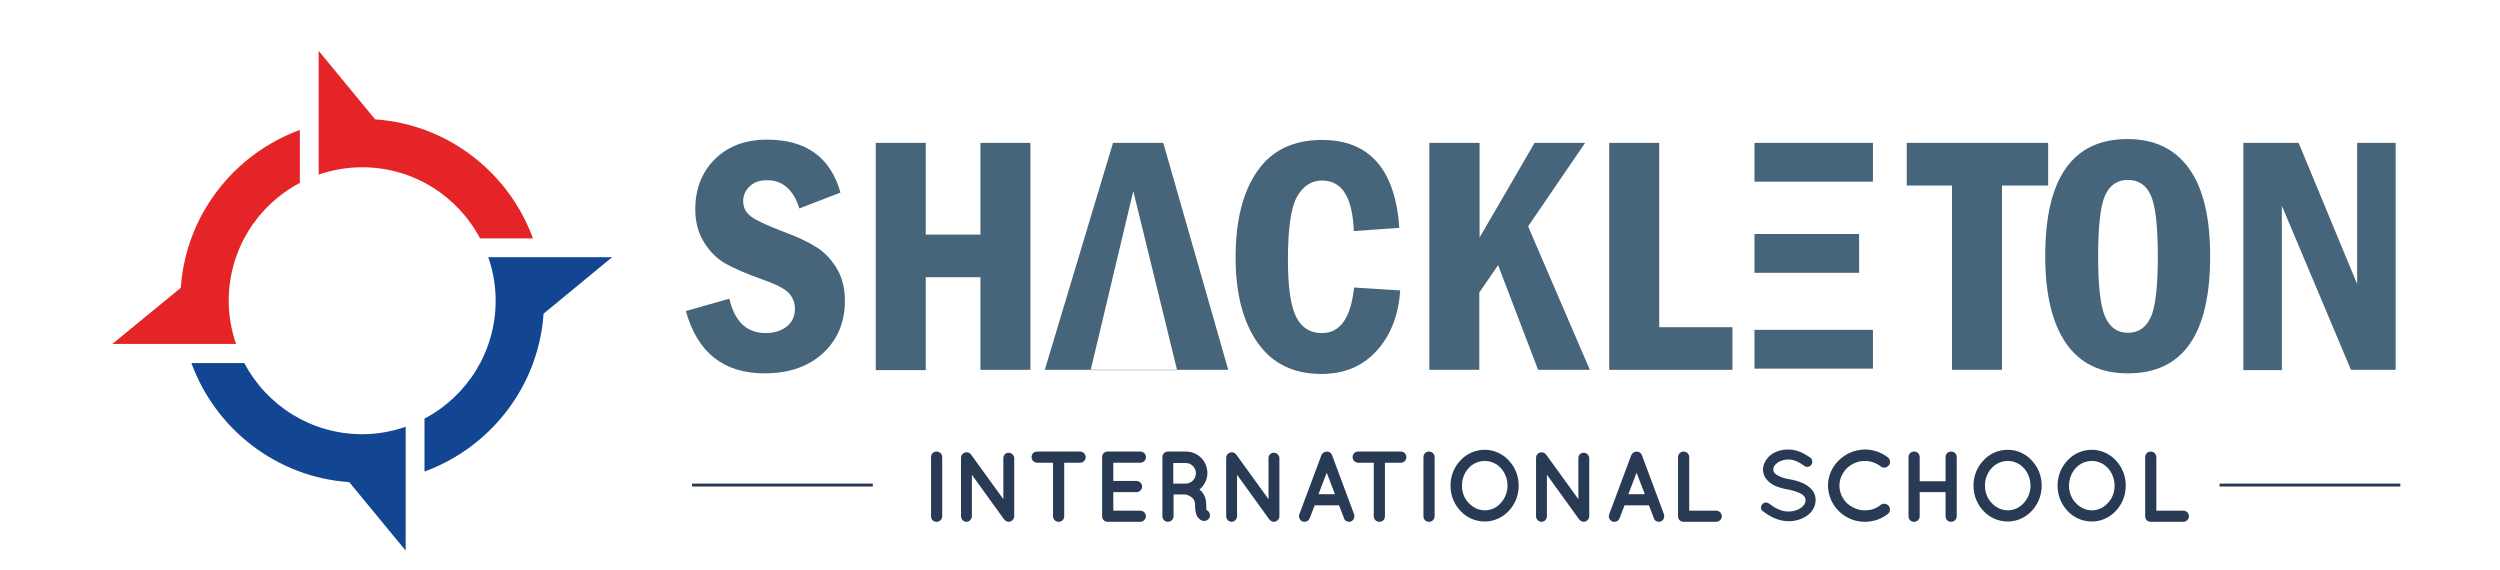
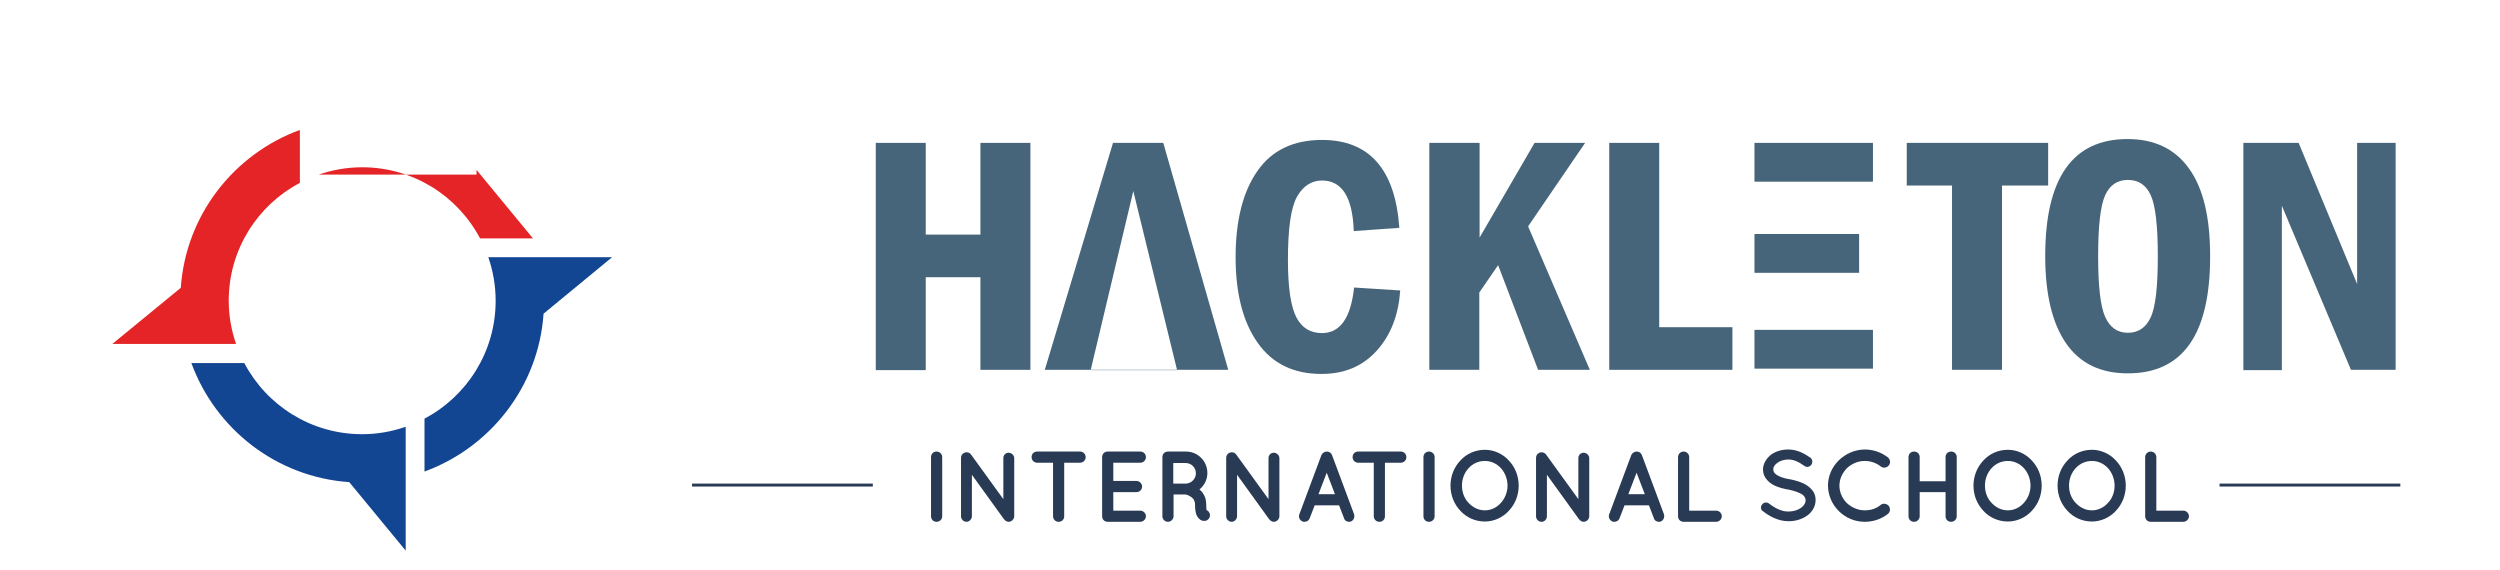
<svg xmlns="http://www.w3.org/2000/svg" id="Capa_1" x="0px" y="0px" viewBox="0 0 850.4 193.8" style="enable-background:new 0 0 850.4 193.8;" xml:space="preserve">
  <style type="text/css">	.st0{fill:#47657A;}	.st1{fill:#293A55;}	.st2{fill:none;stroke:#293A55;stroke-miterlimit:10;}	.st3{fill:#124592;}	.st4{fill:#E42427;}</style>
-   <path class="st0" d="M285.9,65.5l-14,5.4c-2-6.4-5.7-9.6-11-9.6c-2.5,0-4.5,0.7-5.9,2.1c-1.5,1.4-2.2,3.1-2.2,5 c0,2.2,0.9,3.9,2.6,5.2c1.7,1.3,5.3,3,10.8,5.1c5,1.8,8.9,3.7,11.7,5.5c2.8,1.8,5.1,4.3,6.9,7.4c1.8,3.1,2.6,6.7,2.6,10.8 c0,7.2-2.5,13.1-7.4,17.7c-5,4.6-11.6,6.9-19.9,6.9c-14,0-22.9-7.1-26.8-21.2l14.8-4.2c1.8,7.8,5.9,11.7,12.4,11.7 c2.9,0,5.3-0.8,7.2-2.3c1.8-1.5,2.7-3.5,2.7-6c0-1.9-0.6-3.6-1.9-5.1c-1.3-1.5-4.2-3.1-8.8-4.7c-5.9-2.1-10.3-4-13.2-5.7 c-2.9-1.7-5.3-4.2-7.2-7.4c-1.9-3.2-2.8-6.8-2.8-10.9c0-6.9,2.2-12.6,6.7-17.1c4.5-4.4,10.4-6.6,17.7-6.6 C274.2,47.5,282.5,53.5,285.9,65.5z" />
  <path class="st0" d="M297.9,48.6h17v31.2h18.6V48.6h17v77.2h-17V94.3h-18.6v31.6h-17V48.6z" />
  <path class="st0" d="M378.6,48.6h17.1l22.1,77.2h-17.4h-1.1H371l0,0h-15.6L378.6,48.6z M400.4,125.9L385.5,65L371,125.9" />
  <path class="st0" d="M460.6,97.8l15.7,1c-0.6,8.4-3.2,15.2-8,20.5c-4.8,5.3-11,7.9-18.8,7.9c-9.5,0-16.7-3.5-21.7-10.6 c-5-7.1-7.5-16.8-7.5-29.1c0-12.5,2.5-22.3,7.4-29.3c4.9-7.1,12.3-10.6,22-10.6c16.1,0,24.9,10,26.3,29.9l-15.5,1.1 c-0.4-11.5-4-17.2-10.8-17.2c-3.5,0-6.4,1.8-8.5,5.5c-2.1,3.7-3.1,10.9-3.1,21.5c0,9.5,1,16,2.9,19.6c1.9,3.6,4.8,5.3,8.7,5.3 C455.9,113.3,459.5,108.1,460.6,97.8z" />
  <path class="st0" d="M486.3,48.6h17v32.2L522,48.6h17.2l-19.4,28.4l21,48.8h-17.6l-13.6-35.6l-6.4,9.3v26.3h-17V48.6z" />
  <path class="st0" d="M547.4,48.6h17v62.7h24.9v14.5h-41.9V48.6z" />
  <path class="st0" d="M648.6,48.6h48.1v14.5H681v62.7h-17V63.1h-15.4V48.6z" />
  <path class="st0" d="M751.8,87.2c0,26.6-9.3,39.8-28,39.8c-9.3,0-16.3-3.4-21-10.2c-4.7-6.8-7.1-16.7-7.1-29.7 c0-26.5,9.3-39.8,28-39.8c9.1,0,16.1,3.3,20.9,10C749.5,64.1,751.8,74,751.8,87.2z M734,87.2c0-10.4-0.8-17.3-2.4-20.8 c-1.6-3.5-4.2-5.2-7.8-5.2c-3.5,0-6.1,1.7-7.7,5.2c-1.6,3.5-2.4,10.4-2.4,20.8c0,10.2,0.8,17.1,2.4,20.6c1.6,3.6,4.2,5.4,7.7,5.4 c3.5,0,6.1-1.7,7.7-5.1C733.2,104.7,734,97.7,734,87.2z" />
  <path class="st0" d="M763.1,48.6h18.8l19.9,48v-48h13.1v77.2h-15.2L776.2,70v55.9h-13.1V48.6z" />
  <rect x="596.8" y="48.6" class="st0" width="40.3" height="13.2" />
  <rect x="596.8" y="112.2" class="st0" width="40.3" height="13.2" />
  <rect x="596.8" y="79.6" class="st0" width="35.6" height="13.2" />
  <g>
    <path class="st1" d="M316.7,155.5c0-1.1,0.8-1.9,1.9-1.9c1,0,1.9,0.8,1.9,1.9v20.1c0,1.1-0.9,1.9-1.9,1.9c-1.1,0-1.9-0.8-1.9-1.9  V155.5z" />
    <path class="st1" d="M330.6,175.6c0,1-0.9,1.9-1.8,1.9c-1.1,0-1.9-0.9-1.9-1.9v-19.8c0,0,0,0,0,0c0-0.6,0.2-1.2,0.8-1.6  c0.9-0.6,2-0.4,2.6,0.4l11,15.2v-14c0-1,0.8-1.8,1.8-1.8c1,0,1.9,0.9,1.9,1.8v19.8c0,1-0.9,1.9-1.9,1.9c-0.5,0-1.1-0.3-1.4-0.7  c-0.1-0.1-0.1-0.1-0.2-0.2l-10.9-15.1V175.6z" />
    <path class="st1" d="M367.4,157.4H362v18.2c0,1.1-0.8,1.9-1.9,1.9c-1,0-1.9-0.8-1.9-1.9v-18.2h-5.4c-1.1,0-1.9-0.9-1.9-1.9  c0-1.1,0.8-1.9,1.9-1.9h14.6c1,0,1.9,0.8,1.9,1.9C369.3,156.6,368.4,157.4,367.4,157.4z" />
    <path class="st1" d="M374.9,175.6v-20.1c0-1.1,0.8-1.9,1.9-1.9h0c0,0,0,0,0.1,0h11c1,0,1.9,0.8,1.9,1.9c0,1.1-0.9,1.9-1.9,1.9h-9.2  v6.2h7.9c1,0,1.9,0.9,1.9,1.9c0,1.1-0.9,1.9-1.9,1.9h-7.9v6.3h9.2c1,0,1.9,0.9,1.9,1.9c0,1-0.9,1.9-1.9,1.9h-11c-0.1,0-0.1,0-0.1,0  l0,0C375.7,177.5,374.9,176.7,374.9,175.6z" />
    <path class="st1" d="M411.5,174.7c0.3,1-0.2,2-1.2,2.4c-0.1,0-0.4,0.1-0.7,0.1c0,0,0,0,0,0c-0.3,0-0.9-0.1-1.3-0.4  c-0.4-0.3-0.8-0.7-1.1-1.2c-0.5-1-0.7-2.2-0.7-4.1c0-0.6-0.2-1.1-0.4-1.5c-0.2-0.4-0.6-0.7-1-1c-0.7-0.5-1.6-0.8-1.9-0.8h-4v7.4  c0,1-0.9,1.9-1.9,1.9c-1.1,0-1.9-0.9-1.9-1.9v-20.1c0-1.1,0.8-1.9,1.9-1.9c0,0,0,0,0,0h6.1c4.1,0,7.3,3.3,7.3,7.3  c0,2.2-1,4.2-2.7,5.6c0.4,0.3,0.9,0.8,1.2,1.3c0.7,1,1.1,2.2,1.1,3.7c0,1,0.1,1.7,0.1,2C410.9,173.7,411.3,174.1,411.5,174.7z   M406.8,161c0-2-1.6-3.5-3.5-3.5h-4.2v7h4.2C405.2,164.5,406.8,162.9,406.8,161z" />
    <path class="st1" d="M420.8,175.6c0,1-0.9,1.9-1.8,1.9c-1.1,0-1.9-0.9-1.9-1.9v-19.8c0,0,0,0,0,0c0-0.6,0.2-1.2,0.8-1.6  c0.9-0.6,2-0.4,2.6,0.4l11,15.2v-14c0-1,0.8-1.8,1.8-1.8c1,0,1.9,0.9,1.9,1.8v19.8c0,1-0.9,1.9-1.9,1.9c-0.5,0-1.1-0.3-1.4-0.7  c-0.1-0.1-0.1-0.1-0.2-0.2l-10.9-15.1V175.6z" />
    <path class="st1" d="M455.5,171.9h-8.3l-1.7,4.4c-0.3,0.8-1,1.2-1.8,1.2c-0.2,0-0.4,0-0.6-0.1c-1-0.4-1.5-1.5-1.1-2.5l7.5-20.1  c0.3-0.7,1.1-1.2,1.8-1.2c0.8,0,1.5,0.4,1.8,1.2l7.5,20.1c0.3,1-0.1,2.1-1.1,2.5c-0.2,0.1-0.4,0.1-0.6,0.1c-0.7,0-1.5-0.4-1.7-1.2  L455.5,171.9z M454.1,168.1l-2.8-7.3l-2.8,7.3H454.1z" />
    <path class="st1" d="M476.5,157.4h-5.4v18.2c0,1.1-0.8,1.9-1.9,1.9c-1,0-1.9-0.8-1.9-1.9v-18.2H462c-1.1,0-1.9-0.9-1.9-1.9  c0-1.1,0.8-1.9,1.9-1.9h14.5c1,0,1.9,0.8,1.9,1.9C478.4,156.6,477.5,157.4,476.5,157.4z" />
    <path class="st1" d="M484.2,155.5c0-1.1,0.8-1.9,1.9-1.9c1,0,1.9,0.8,1.9,1.9v20.1c0,1.1-0.9,1.9-1.9,1.9c-1.1,0-1.9-0.8-1.9-1.9  V155.5z" />
    <path class="st1" d="M513.2,156.6c2.1,2.2,3.4,5.2,3.4,8.6c0,3.4-1.3,6.4-3.4,8.6c-2,2.2-5,3.6-8.1,3.6c-3.3,0-6.3-1.4-8.3-3.6  c-2.1-2.2-3.4-5.2-3.4-8.6c0-3.4,1.3-6.4,3.4-8.6c2.1-2.3,5.1-3.6,8.3-3.6C508.2,153,511.2,154.4,513.2,156.6z M512.8,165.2  c0-2.3-0.9-4.5-2.3-6c-1.4-1.5-3.3-2.4-5.4-2.4c-2.2,0-4.1,0.9-5.5,2.4c-1.4,1.5-2.3,3.6-2.3,6s0.9,4.5,2.3,5.9  c1.4,1.5,3.3,2.5,5.5,2.5c2,0,4-0.9,5.4-2.5C511.8,169.7,512.8,167.6,512.8,165.2z" />
    <path class="st1" d="M526.2,175.6c0,1-0.8,1.9-1.8,1.9c-1.1,0-1.9-0.9-1.9-1.9v-19.8c0,0,0,0,0,0c0-0.6,0.2-1.2,0.8-1.6  c0.8-0.6,2-0.4,2.6,0.4l11,15.2v-14c0-1,0.8-1.8,1.8-1.8c1,0,1.9,0.9,1.9,1.8v19.8c0,1-0.9,1.9-1.9,1.9c-0.5,0-1.1-0.3-1.4-0.7  c-0.1-0.1-0.1-0.1-0.2-0.2l-10.9-15.1V175.6z" />
    <path class="st1" d="M560.9,171.9h-8.3l-1.7,4.4c-0.3,0.8-1,1.2-1.8,1.2c-0.2,0-0.4,0-0.6-0.1c-1-0.4-1.5-1.5-1.1-2.5l7.5-20.1  c0.3-0.7,1.1-1.2,1.8-1.2c0.8,0,1.5,0.4,1.8,1.2l7.5,20.1c0.3,1-0.1,2.1-1.1,2.5c-0.2,0.1-0.4,0.1-0.6,0.1c-0.7,0-1.5-0.4-1.7-1.2  L560.9,171.9z M559.5,168.1l-2.8-7.3l-2.8,7.3H559.5z" />
    <path class="st1" d="M570.8,175.6v-20.1c0-1,0.8-1.9,1.9-1.9c1.1,0,1.9,0.9,1.9,1.9v18.2h9.2c1,0,1.9,0.9,1.9,1.9  c0,1-0.9,1.9-1.9,1.9h-11c-0.1,0-0.1,0-0.1,0c0,0,0,0,0,0C571.6,177.5,570.8,176.7,570.8,175.6z" />
    <path class="st1" d="M599.4,171.6c0.6-0.8,1.7-0.9,2.5-0.2c1.5,1.2,4.1,2.7,6.5,2.6c1.7,0,3.2-0.5,4.3-1.3c1-0.8,1.5-1.6,1.5-2.5  c0-0.4-0.1-0.7-0.3-1.1c-0.2-0.3-0.5-0.7-1-1c-1-0.6-2.7-1.2-4.7-1.6h-0.1c-1.6-0.3-3.1-0.7-4.4-1.3c-1.3-0.6-2.4-1.5-3.2-2.7  c-0.5-0.8-0.8-1.8-0.8-2.8c0-2,1.2-3.8,2.7-5c1.6-1.2,3.7-1.8,5.9-1.8c3.3,0,5.7,1.6,7.4,2.7c0.8,0.5,1,1.6,0.5,2.4  c-0.5,0.8-1.6,1.1-2.4,0.5c-1.7-1.2-3.4-2.2-5.5-2.2c-1.5,0-2.9,0.5-3.8,1.2c-0.9,0.7-1.3,1.4-1.3,2.1c0,0.4,0.1,0.7,0.2,1  c0.2,0.3,0.5,0.6,0.9,0.9c0.9,0.6,2.4,1.2,4.3,1.5h0.1c1.7,0.3,3.3,0.8,4.7,1.4c1.4,0.7,2.6,1.6,3.4,2.8c0.5,0.8,0.8,1.8,0.8,2.9  c0,2.2-1.2,4.1-2.9,5.3c-1.7,1.2-3.9,1.9-6.3,1.9c-3.7,0-6.8-1.9-8.7-3.4C598.9,173.5,598.8,172.3,599.4,171.6z" />
    <path class="st1" d="M621.8,165.2c0-6.7,5.7-12.2,12.5-12.3c3,0,5.7,1,7.9,2.7c0.8,0.7,1,1.9,0.3,2.7c-0.7,0.9-1.9,1-2.7,0.4  c-1.5-1.2-3.4-1.9-5.5-1.9c-2.4,0-4.5,1-6.1,2.5c-1.5,1.6-2.5,3.6-2.5,5.9s1,4.4,2.5,5.9c1.6,1.5,3.8,2.5,6.1,2.5  c2.1,0,4-0.6,5.5-1.9c0.8-0.6,2-0.4,2.7,0.4c0.6,0.9,0.5,2.1-0.3,2.7c-2.1,1.7-4.9,2.7-7.9,2.7C627.5,177.5,621.9,172,621.8,165.2z  " />
    <path class="st1" d="M649.2,175.6v-20.1c0-1.1,0.8-1.9,1.9-1.9c1.1,0,1.9,0.8,1.9,1.9v8.2h8.8v-8.2c0-1.1,0.8-1.9,1.9-1.9  c1.1,0,1.9,0.8,1.9,1.9v20.1c0,1.1-0.9,1.9-1.9,1.9c-1.1,0-1.9-0.8-1.9-1.9v-8.2h-8.8v8.2c0,1.1-0.9,1.9-1.9,1.9  C650,177.5,649.2,176.7,649.2,175.6z" />
    <path class="st1" d="M691.1,156.6c2.1,2.2,3.4,5.2,3.4,8.6c0,3.4-1.3,6.4-3.4,8.6c-2,2.2-5,3.6-8.1,3.6c-3.3,0-6.3-1.4-8.3-3.6  c-2.1-2.2-3.4-5.2-3.4-8.6c0-3.4,1.3-6.4,3.4-8.6c2.1-2.3,5.1-3.6,8.3-3.6C686.1,153,689.1,154.4,691.1,156.6z M690.7,165.2  c0-2.3-0.9-4.5-2.3-6c-1.4-1.5-3.3-2.4-5.4-2.4c-2.2,0-4.1,0.9-5.5,2.4c-1.4,1.5-2.3,3.6-2.3,6s0.9,4.5,2.3,5.9  c1.4,1.5,3.3,2.5,5.5,2.5c2,0,4-0.9,5.4-2.5C689.7,169.7,690.7,167.6,690.7,165.2z" />
    <path class="st1" d="M719.7,156.6c2.1,2.2,3.4,5.2,3.4,8.6c0,3.4-1.3,6.4-3.4,8.6c-2,2.2-5,3.6-8.1,3.6c-3.3,0-6.3-1.4-8.3-3.6  c-2.1-2.2-3.4-5.2-3.4-8.6c0-3.4,1.3-6.4,3.4-8.6c2.1-2.3,5.1-3.6,8.3-3.6C714.7,153,717.7,154.4,719.7,156.6z M719.3,165.2  c0-2.3-0.9-4.5-2.3-6c-1.4-1.5-3.3-2.4-5.4-2.4c-2.2,0-4.1,0.9-5.5,2.4c-1.4,1.5-2.3,3.6-2.3,6s0.9,4.5,2.3,5.9  c1.4,1.5,3.3,2.5,5.5,2.5c2,0,4-0.9,5.4-2.5C718.4,169.7,719.3,167.6,719.3,165.2z" />
    <path class="st1" d="M729.7,175.6v-20.1c0-1,0.8-1.9,1.9-1.9c1.1,0,1.9,0.9,1.9,1.9v18.2h9.2c1,0,1.9,0.9,1.9,1.9  c0,1-0.9,1.9-1.9,1.9h-11c-0.1,0-0.1,0-0.1,0c0,0,0,0,0,0C730.5,177.5,729.7,176.7,729.7,175.6z" />
  </g>
  <g>
    <line class="st2" x1="816.5" y1="165" x2="755" y2="165" />
  </g>
  <g>
    <line class="st2" x1="296.9" y1="165" x2="235.4" y2="165" />
  </g>
  <path class="st3" d="M137.9,145.2c-4.6,1.6-9.6,2.5-14.7,2.5c-17.4,0-32.5-9.8-40.1-24.2h-18c8.2,22.4,28.9,38.8,53.7,40.5 l19.2,23.3V145.2z" />
-   <path class="st4" d="M108.4,59.4c4.6-1.6,9.6-2.5,14.8-2.5c17.4,0,32.5,9.8,40.1,24.2h18c-8.2-22.4-28.9-38.8-53.7-40.5l-19.2-23.3 V59.4z" />
+   <path class="st4" d="M108.4,59.4c4.6-1.6,9.6-2.5,14.8-2.5c17.4,0,32.5,9.8,40.1,24.2h18l-19.2-23.3 V59.4z" />
  <path class="st4" d="M80.3,117c-1.6-4.6-2.5-9.6-2.5-14.7c0-17.4,9.8-32.5,24.2-40.1v-18c-22.4,8.2-38.8,28.9-40.5,53.7L38.2,117 H80.3z" />
  <path class="st3" d="M166.1,87.5c1.6,4.6,2.5,9.6,2.5,14.8c0,17.4-9.8,32.5-24.2,40.1v18c22.4-8.2,38.8-28.9,40.5-53.7l23.3-19.2 H166.1z" />
</svg>